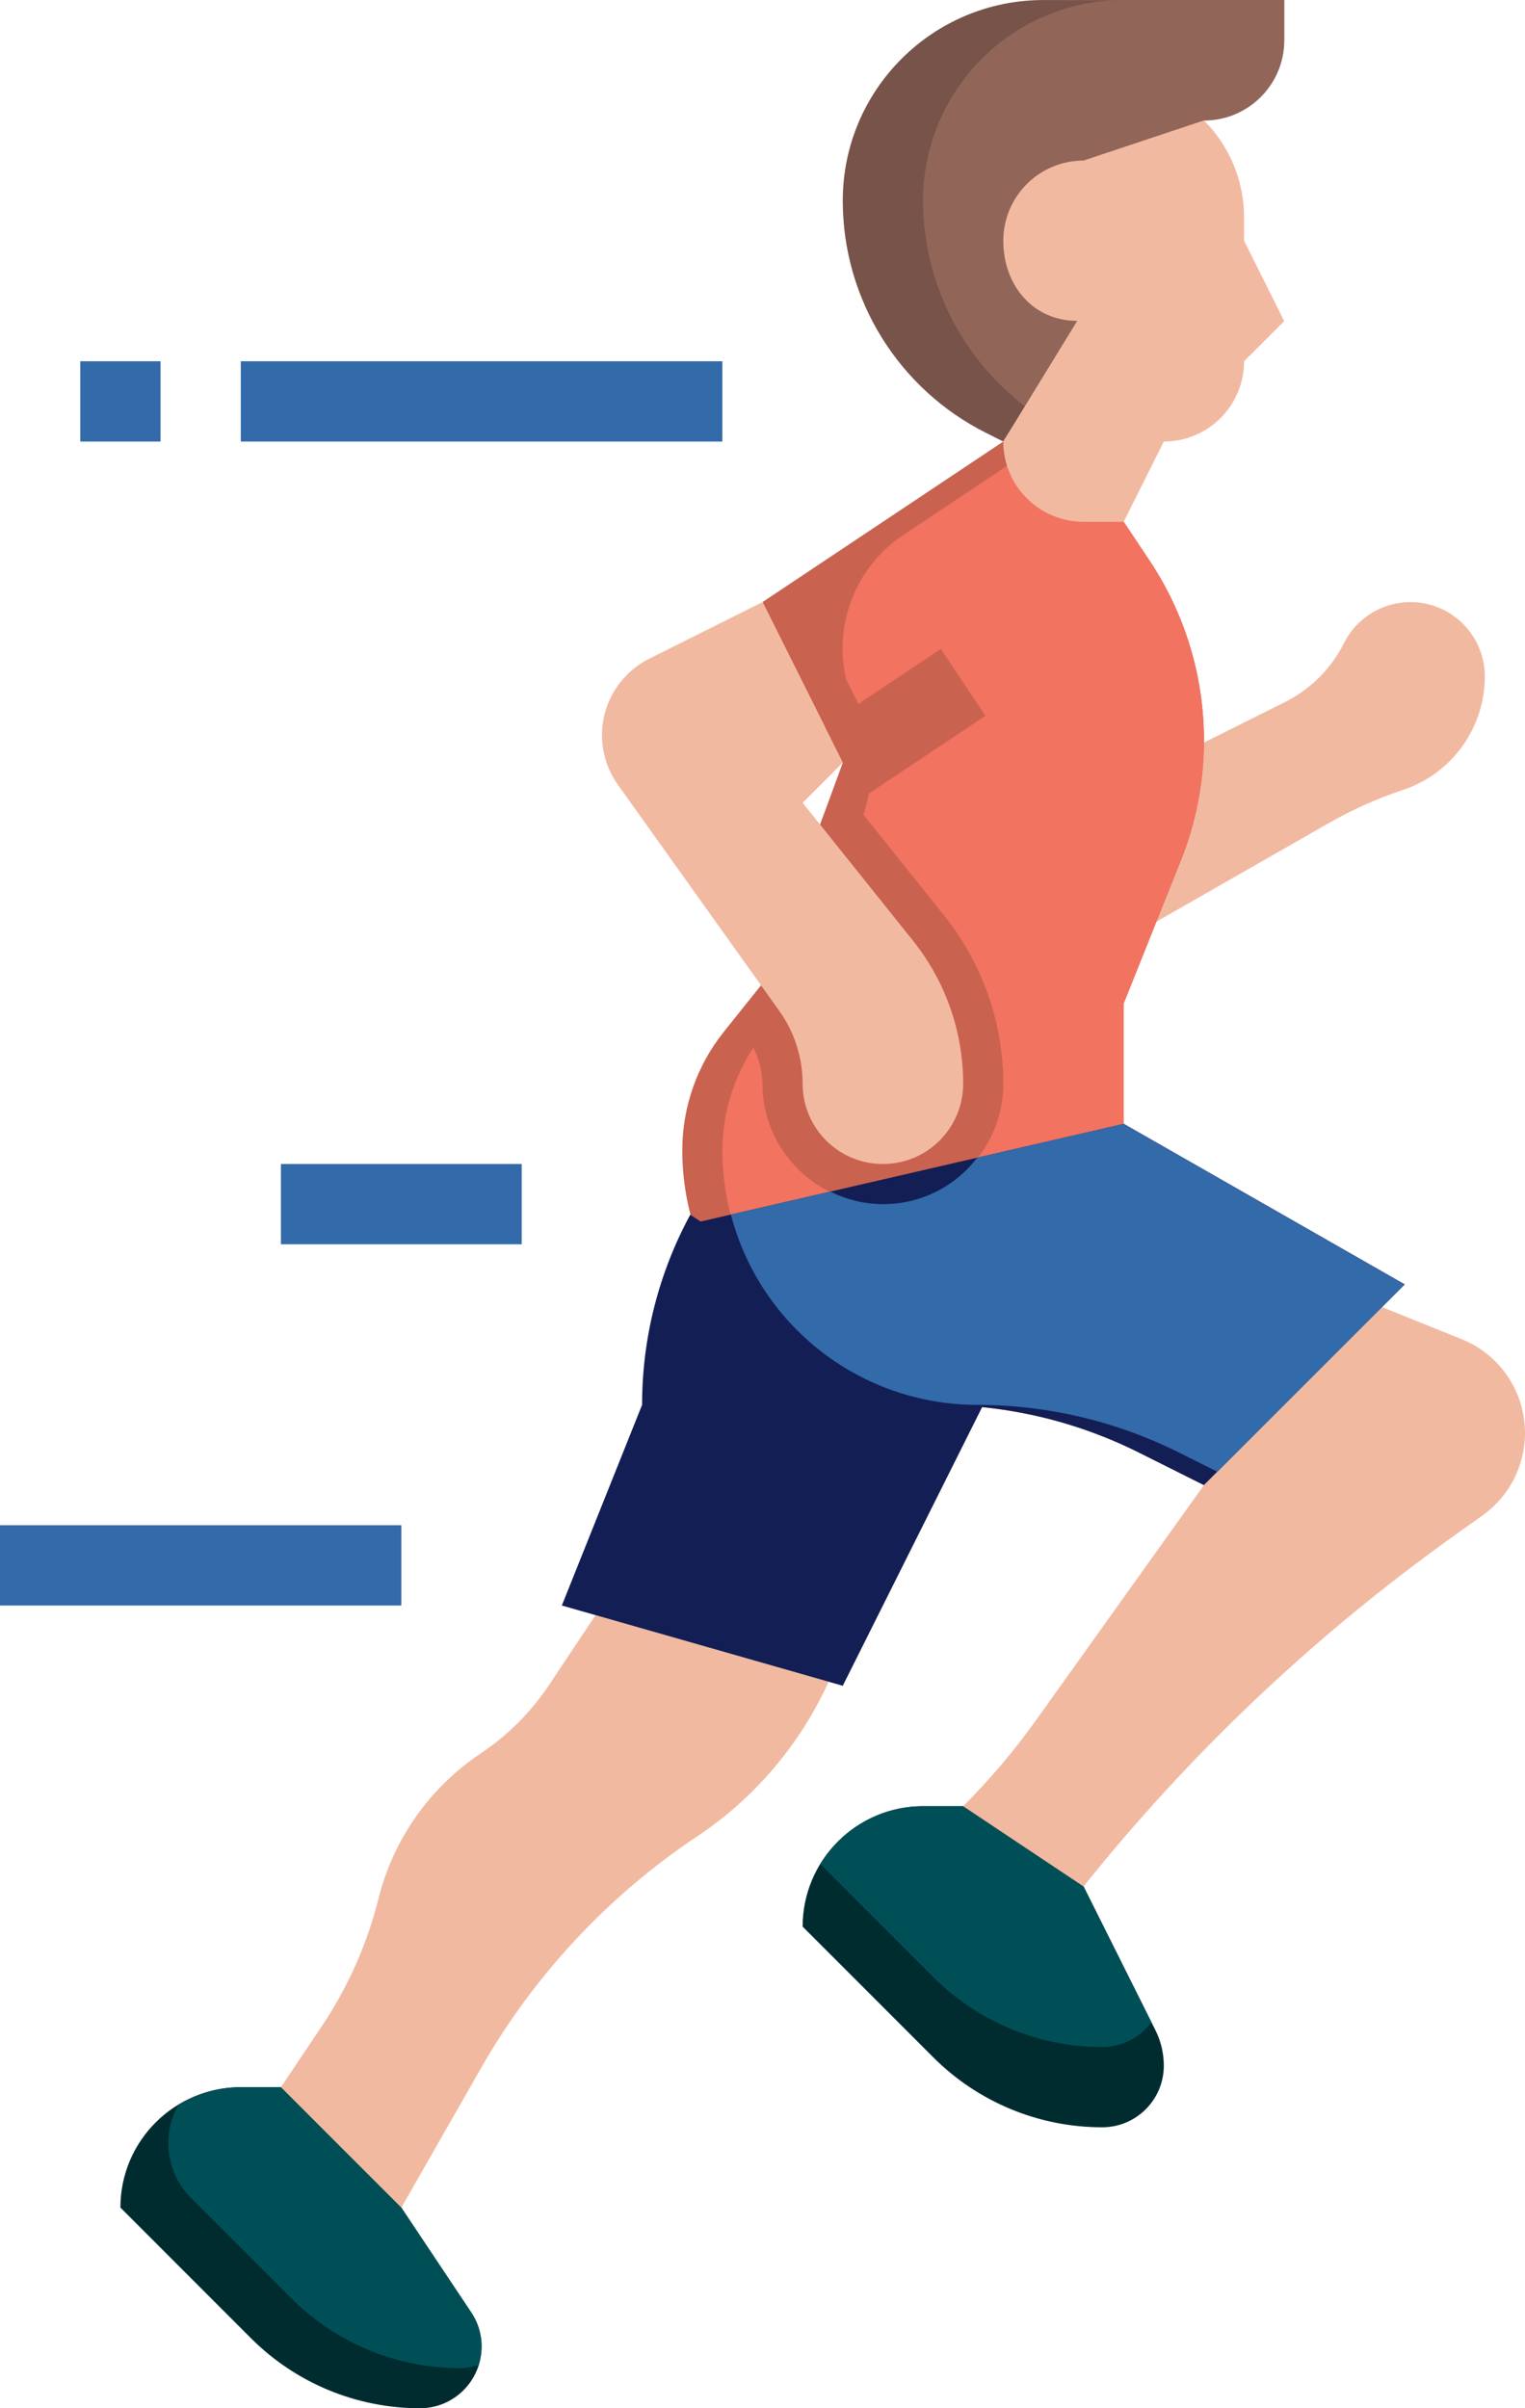
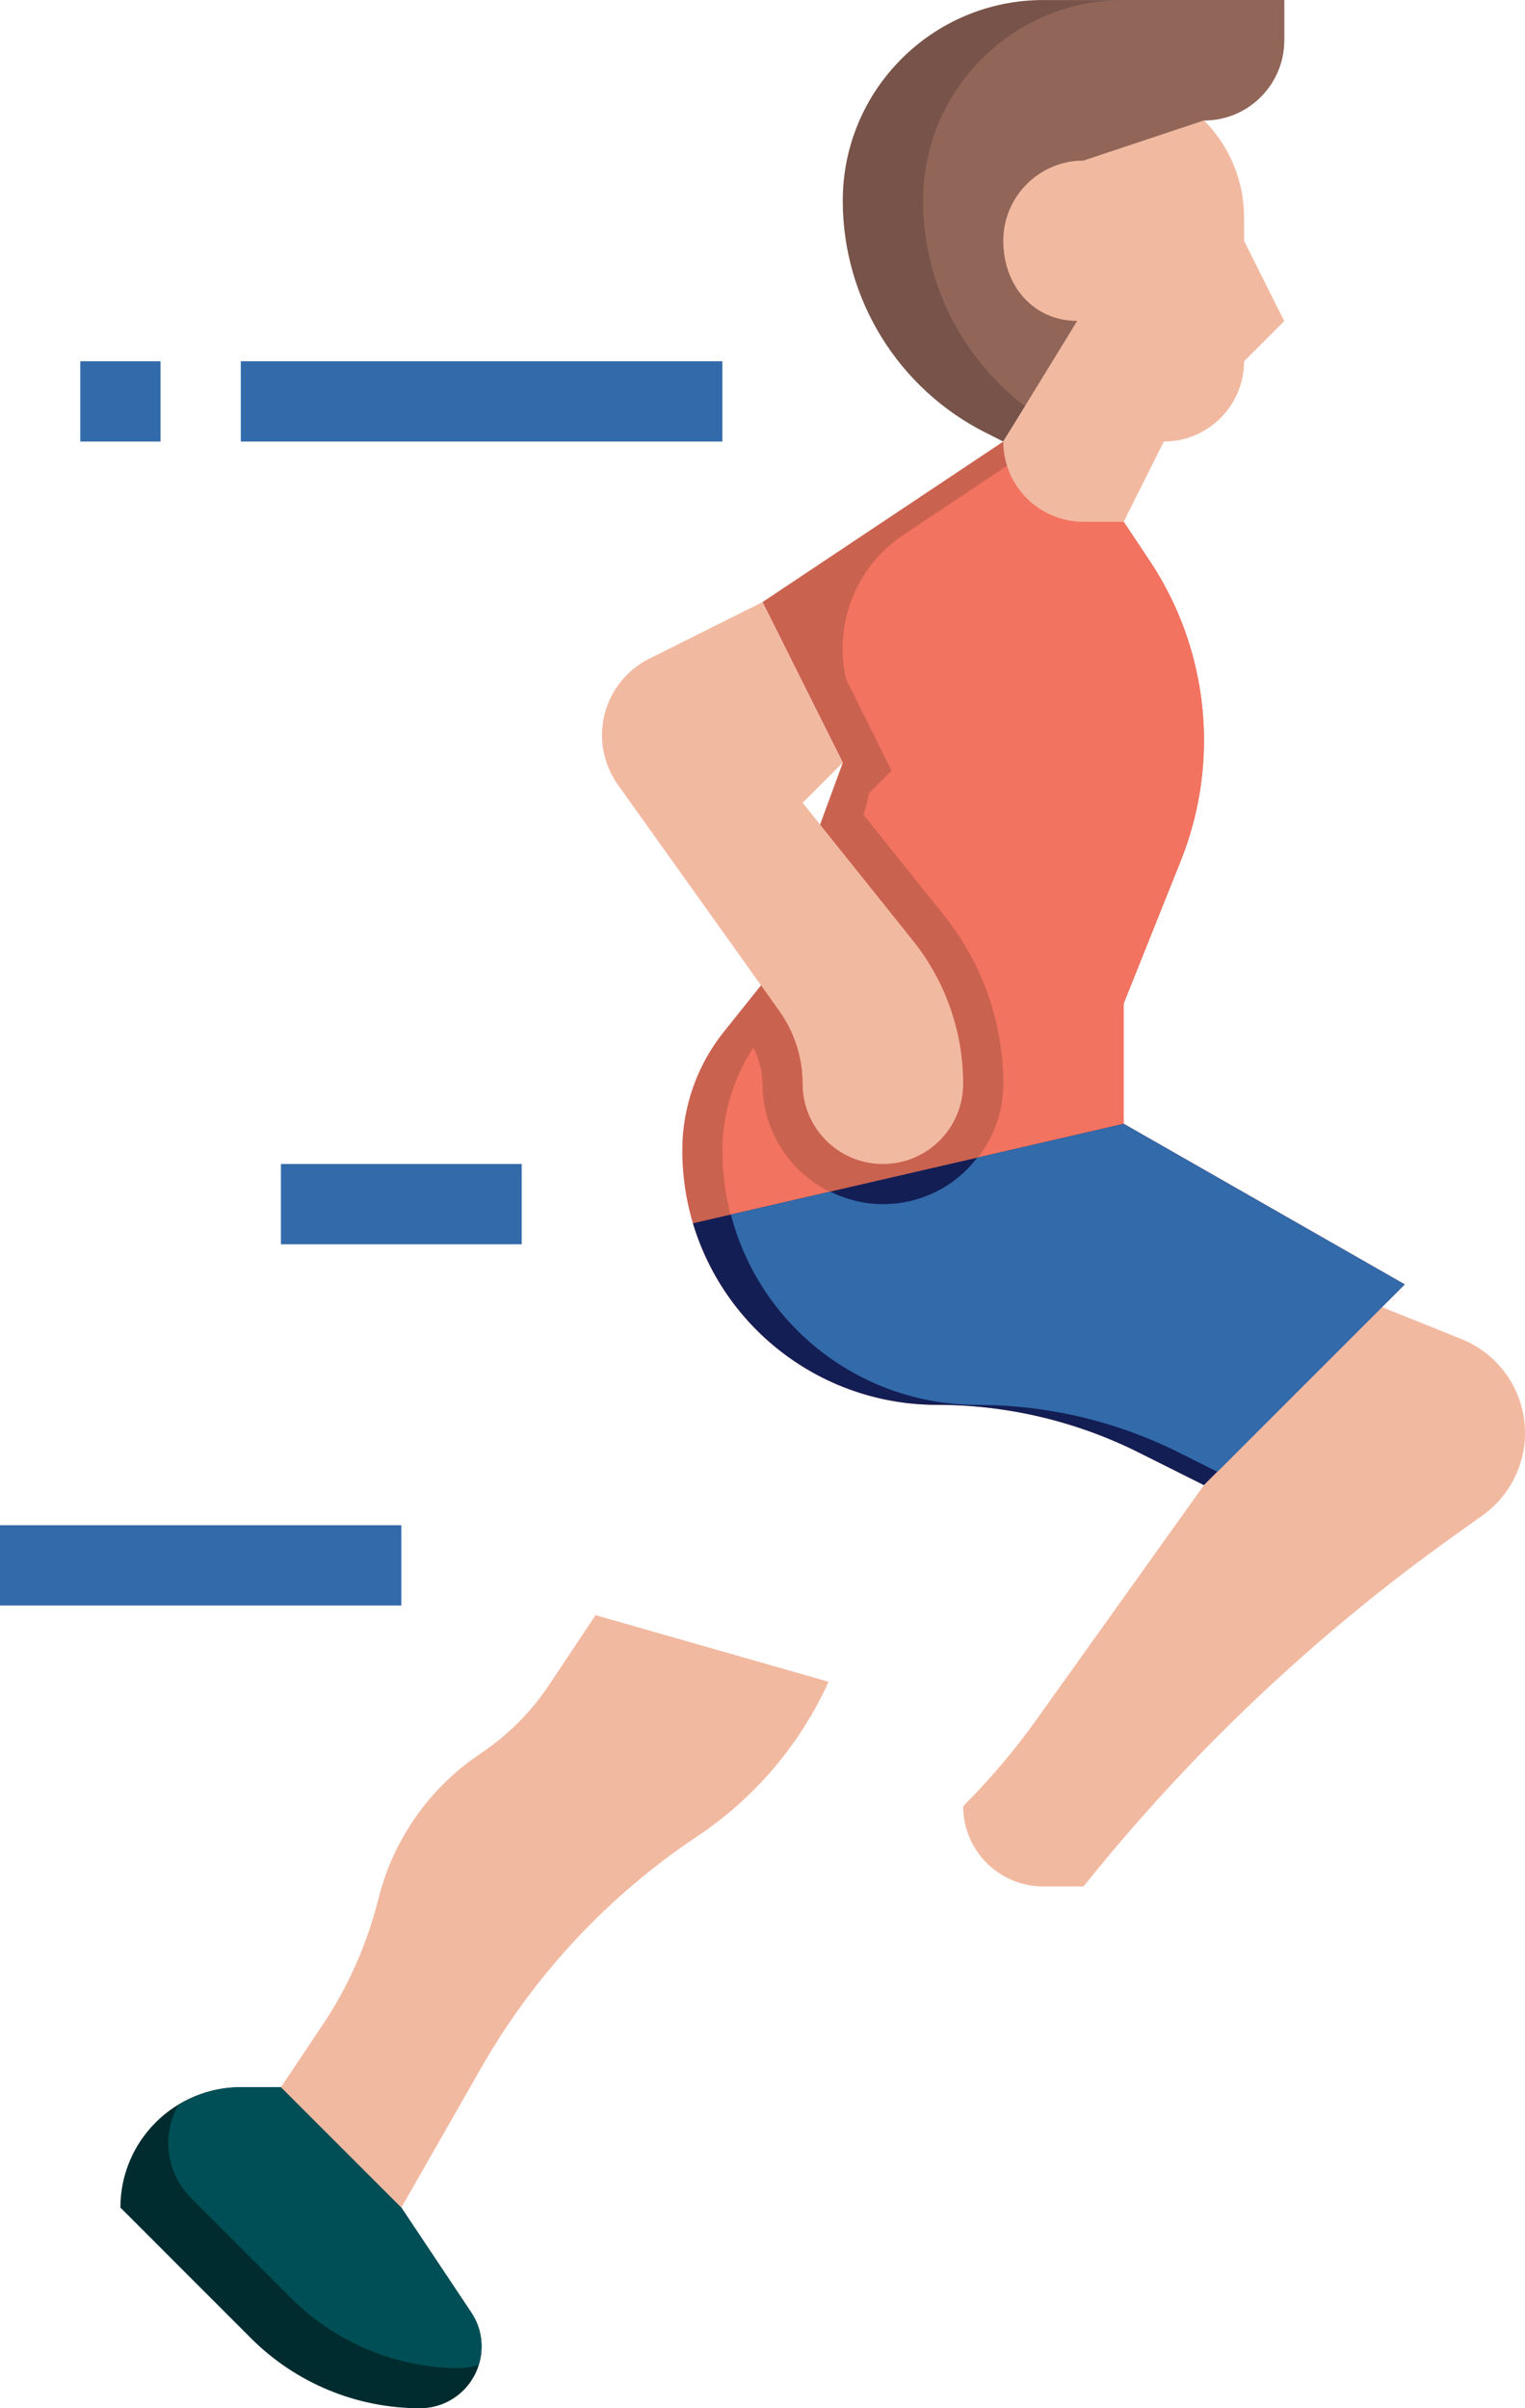
<svg xmlns="http://www.w3.org/2000/svg" id="Layer_3" data-name="Layer 3" width="107.24mm" height="169.33mm" viewBox="0 0 304 480">
  <defs>
    <style>
      .cls-1 {
        fill: #785349;
      }

      .cls-1, .cls-2, .cls-3, .cls-4, .cls-5, .cls-6, .cls-7, .cls-8, .cls-9 {
        stroke-width: 0px;
      }

      .cls-2 {
        fill: #131e55;
      }

      .cls-3 {
        fill: #ca6250;
      }

      .cls-4 {
        fill: #916658;
      }

      .cls-5 {
        fill: #326aaa;
      }

      .cls-6 {
        fill: #f2b9a1;
      }

      .cls-7 {
        fill: #f27360;
      }

      .cls-8 {
        fill: #002c30;
      }

      .cls-9 {
        fill: #014f56;
      }
    </style>
  </defs>
  <path class="cls-8" d="m80,440l13.94,20.9c1.35,2.02,2.06,4.39,2.06,6.82,0,6.78-5.5,12.28-12.28,12.28-12.63,0-24.74-5.01-33.67-13.94l-26.05-26.06c0-13.25,10.75-24,24-24h8" />
-   <path class="cls-8" d="m216,376l14.34,28.67c1.09,2.19,1.66,4.6,1.66,7.05,0,6.78-5.5,12.28-12.28,12.28-12.63,0-24.74-5.01-33.67-13.94l-26.05-26.06c0-13.25,10.75-24,24-24h8" />
-   <path class="cls-6" d="m240,148l16.2-8.1c5.06-2.54,9.17-6.64,11.7-11.7,2.51-5.02,7.65-8.2,13.26-8.2,8.19,0,14.83,6.64,14.83,14.83h0c0,10.25-6.56,19.36-16.29,22.6-5.13,1.71-10.08,3.92-14.77,6.6l-34.4,19.67" />
  <path class="cls-3" d="m168,152l-16-32,48-32,24,16,5.15,7.73c7.07,10.61,10.85,23.08,10.85,35.83,0,8.22-1.57,16.37-4.62,24l-11.38,28.44v24l56,32-40,40-12.99-6.5c-12.5-6.25-26.29-9.5-40.26-9.5-28.03,0-50.74-22.72-50.74-50.74h0c0-8.58,2.92-16.91,8.28-23.61l7.42-9.27,16.3-44.38Z" />
  <path class="cls-7" d="m224,224v-24l11.38-28.45c7.9-19.75,5.58-42.12-6.22-59.82l-5.15-7.73-20-13.34-24,16c-9.38,6.3-13.89,17.73-11.34,28.74l9.07,18.2-4.54,4.54c-.25,1.44-.61,2.85-1.08,4.23l16.14,20.17c7.59,9.51,11.73,21.3,11.74,33.46,0,13.25-10.75,24-24,24s-24-10.75-24-24c-.06-2.51-.68-4.97-1.82-7.2-3.99,6.08-6.14,13.18-6.18,20.46,0,28.03,22.72,50.74,50.74,50.74,13.98,0,27.76,3.26,40.26,9.5l7.66,3.83,37.34-37.34-56-32Z" />
  <path class="cls-1" d="m240,24c8.84,0,16-7.16,16-16V0h-48c-22.09,0-40,17.91-40,40,0,19.61,11.09,37.54,28.63,46.31l3.37,1.69,40-64Z" />
  <path class="cls-4" d="m184,40c.04,16.1,7.57,31.26,20.38,41.02l35.62-57.02c8.84,0,16-7.16,16-16V0h-32c-22.09,0-40,17.91-40,40Z" />
  <path class="cls-6" d="m232,88c8.84,0,16-7.16,16-16l8-8-8-16v-4.69c0-7.24-2.88-14.19-8-19.31l-24,8c-8.84,0-16,7.16-16,16s5.91,15.95,14.74,15.95l-14.74,24.05c0,8.84,7.16,16,16,16h8l8-16Z" />
  <path class="cls-6" d="m118.72,321.92l-9.26,13.9c-3.59,5.4-8.21,10.03-13.6,13.64-10.18,6.79-17.46,17.12-20.42,28.98-2.24,8.97-6.01,17.49-11.14,25.18l-8.29,12.38c0,13.25,10.75,24,24,24h0l15.93-27.88c10.57-18.49,25.3-34.27,43.02-46.09,11.45-7.63,20.53-18.31,26.22-30.83l-46.46-13.28Z" />
  <path class="cls-6" d="m240,296l-33.42,46.79c-4.38,6.13-9.25,11.88-14.58,17.21,0,8.84,7.16,16,16,16h8c21.23-26.54,46.03-50.02,73.68-69.78l5.89-4.2c5.3-3.79,8.44-9.91,8.43-16.42,0-8.24-5.02-15.64-12.66-18.7l-15.9-6.4-35.43,35.5Z" />
  <g>
    <path class="cls-5" d="m0,304h80v16H0v-16Z" />
    <path class="cls-5" d="m56,232h48v16h-48v-16Z" />
    <path class="cls-5" d="m48,72h96v16H48v-16Z" />
    <path class="cls-5" d="m16,72h16v16h-16v-16Z" />
  </g>
-   <path class="cls-2" d="m195.78,280.46l-27.78,55.54-56-16,16-40c-.01-13.23,3.29-26.26,9.6-37.89" />
-   <path class="cls-3" d="m187.56,129.34l-23.17,15.45,3.61,7.21,4.44,6.66,24-16-8.88-13.31Z" />
  <path class="cls-6" d="m168,152l-8,8,22.01,27.5c6.47,8.09,9.99,18.14,9.99,28.5,0,8.84-7.16,16-16,16s-16-7.16-16-16c0-5.2-1.63-10.28-4.65-14.51l-32.15-45.04c-2.07-2.89-3.19-6.36-3.2-9.91,0-6.46,3.65-12.36,9.42-15.25l22.58-11.29,16,32Z" />
  <path class="cls-2" d="m224,224l-85.86,19.82c6.44,21.47,26.19,36.17,48.6,36.18,13.98,0,27.76,3.25,40.26,9.5l12.99,6.5,40-40-56-32Z" />
  <path class="cls-5" d="m224,224l-29.2,6.74c-6.86,9-19.16,11.84-29.27,6.76l-19.83,4.58c5.82,22.33,25.97,37.91,49.05,37.93,13.98,0,27.76,3.25,40.26,9.5l7.66,3.83,37.34-37.34-56-32Z" />
  <path class="cls-9" d="m80,440l-24-24h-8c-4.39.01-8.7,1.25-12.43,3.57l-.07.1c-3.41,6.14-2.24,13.8,2.83,18.66l19.72,19.73c8.93,8.93,21.04,13.95,33.67,13.94,1.25-.02,2.48-.23,3.66-.62,1.18-3.53.65-7.4-1.45-10.48l-13.94-20.9Z" />
-   <path class="cls-9" d="m192,360h-8c-8.37.01-16.12,4.4-20.43,11.57l22.48,22.49c8.93,8.93,21.04,13.95,33.67,13.94,3.87,0,7.5-1.84,9.8-4.95l-13.52-27.05-24-16Z" />
</svg>